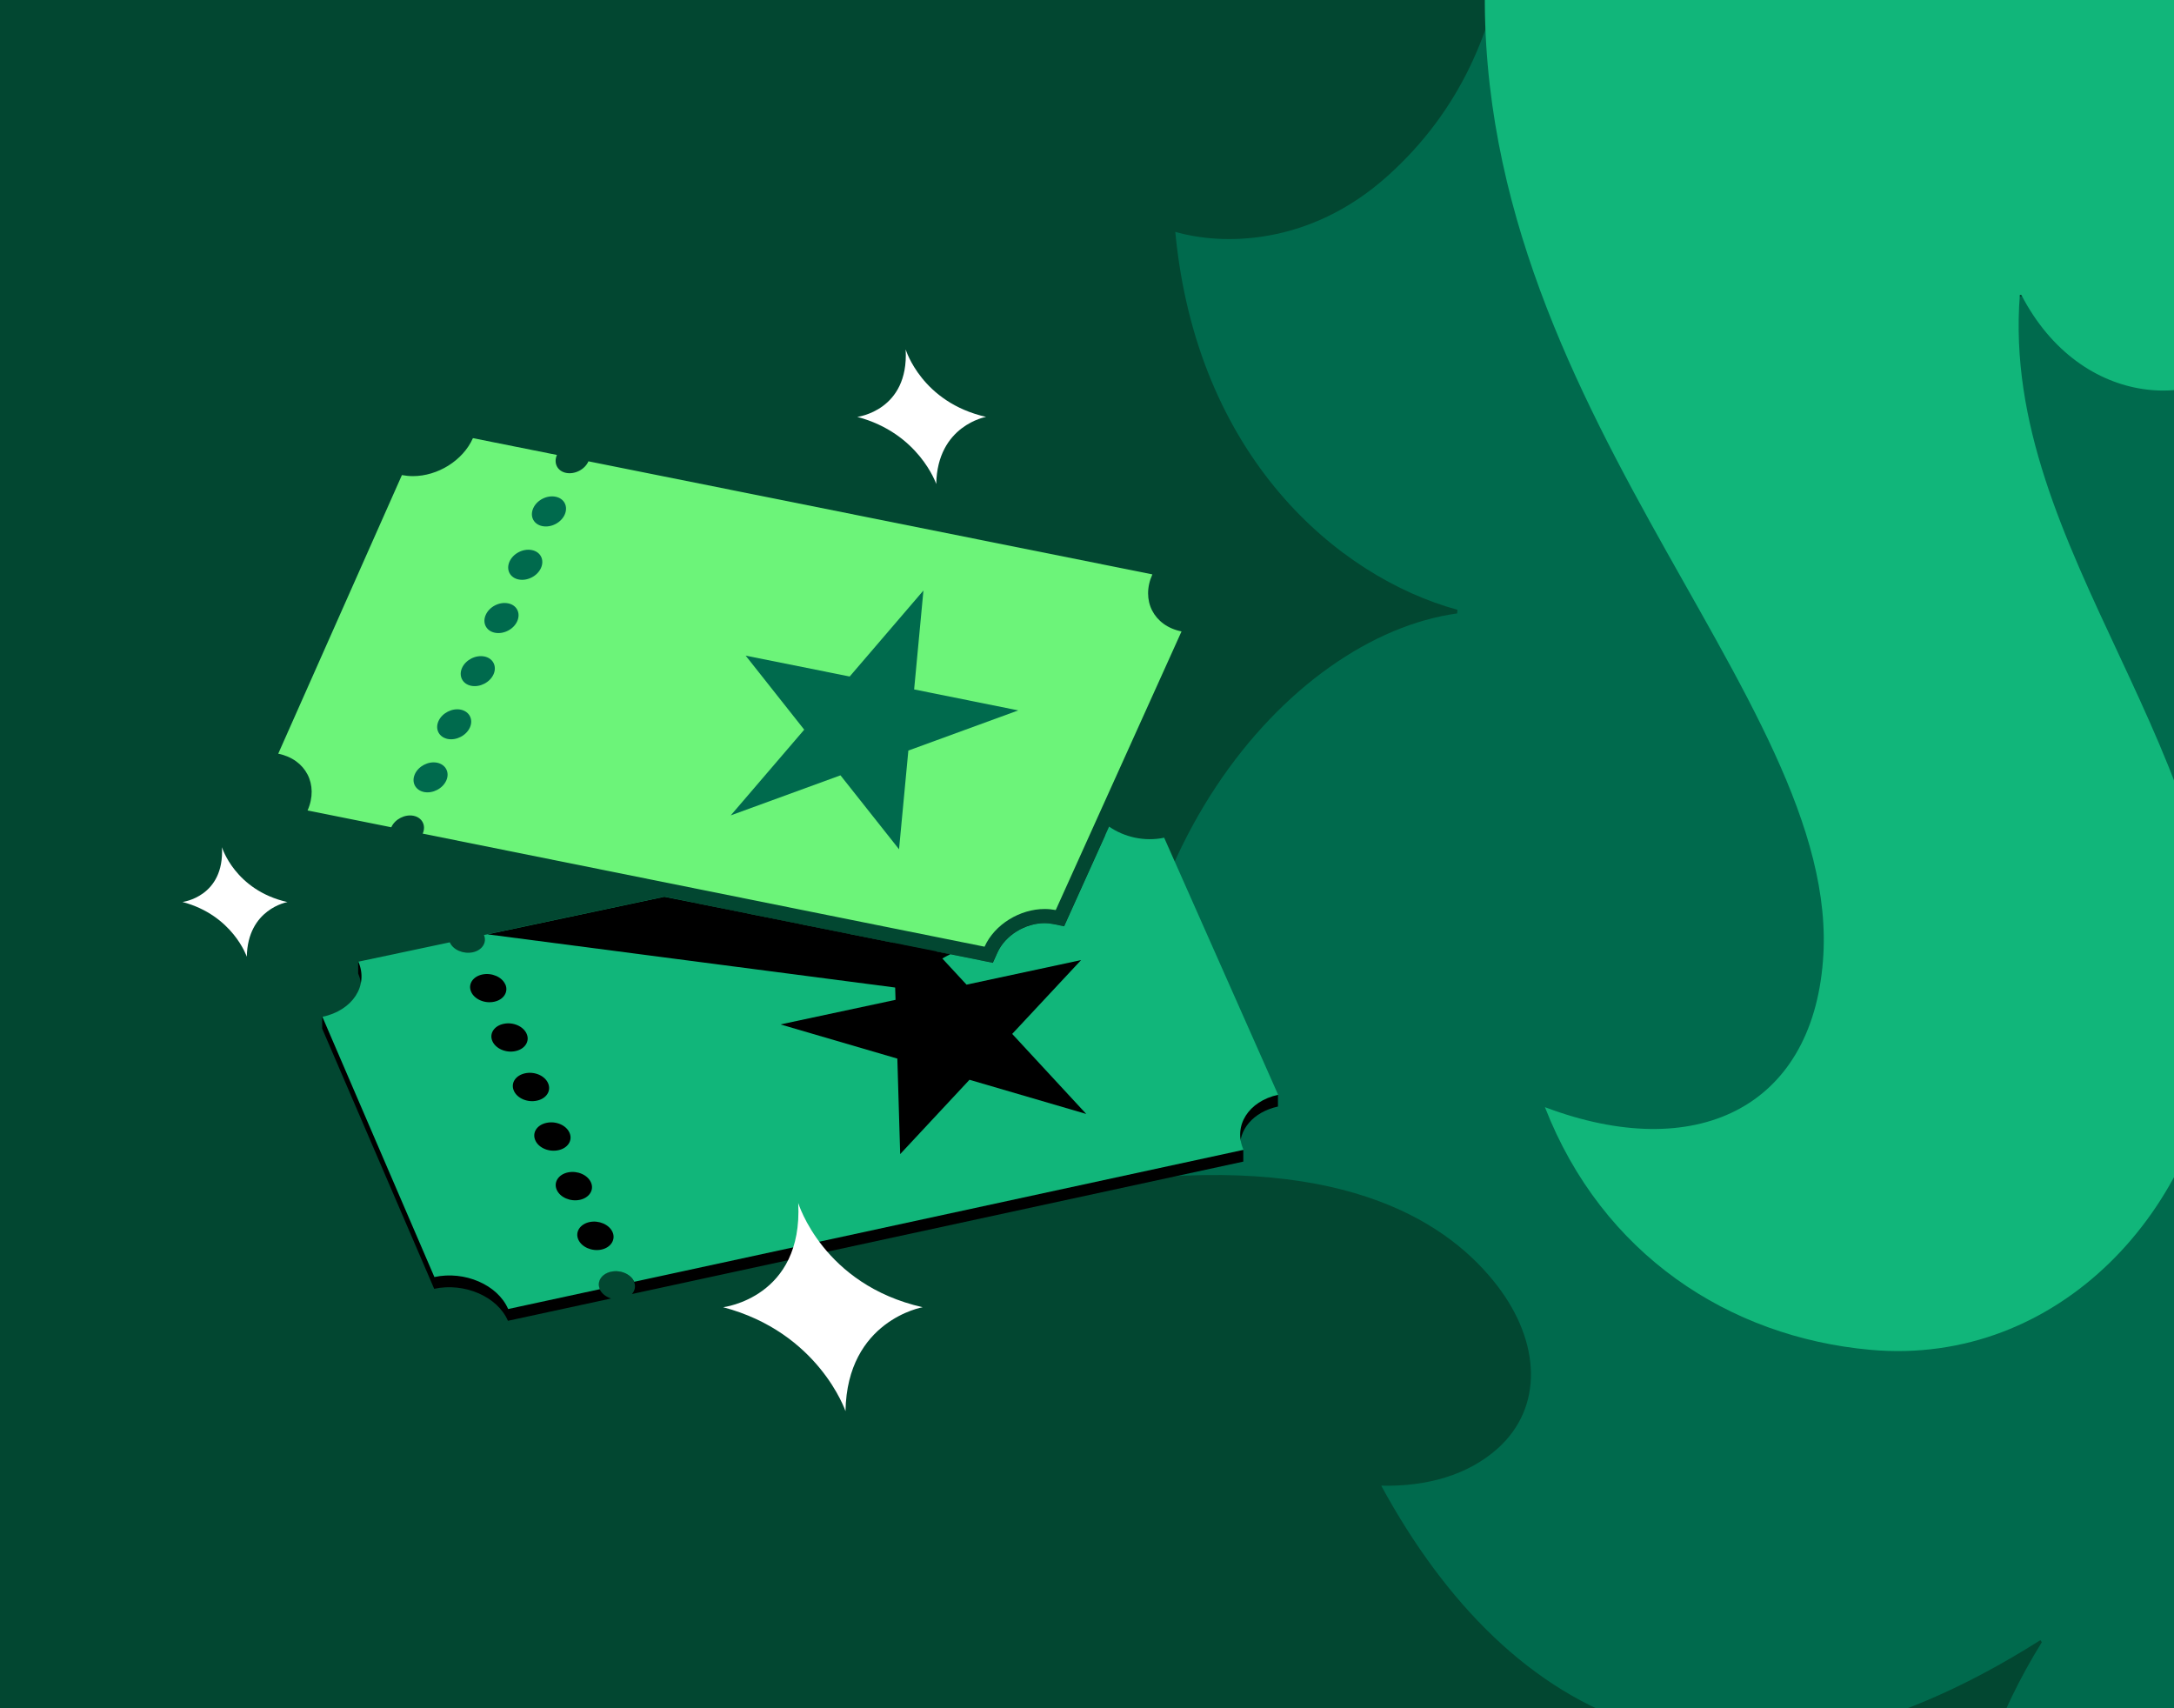
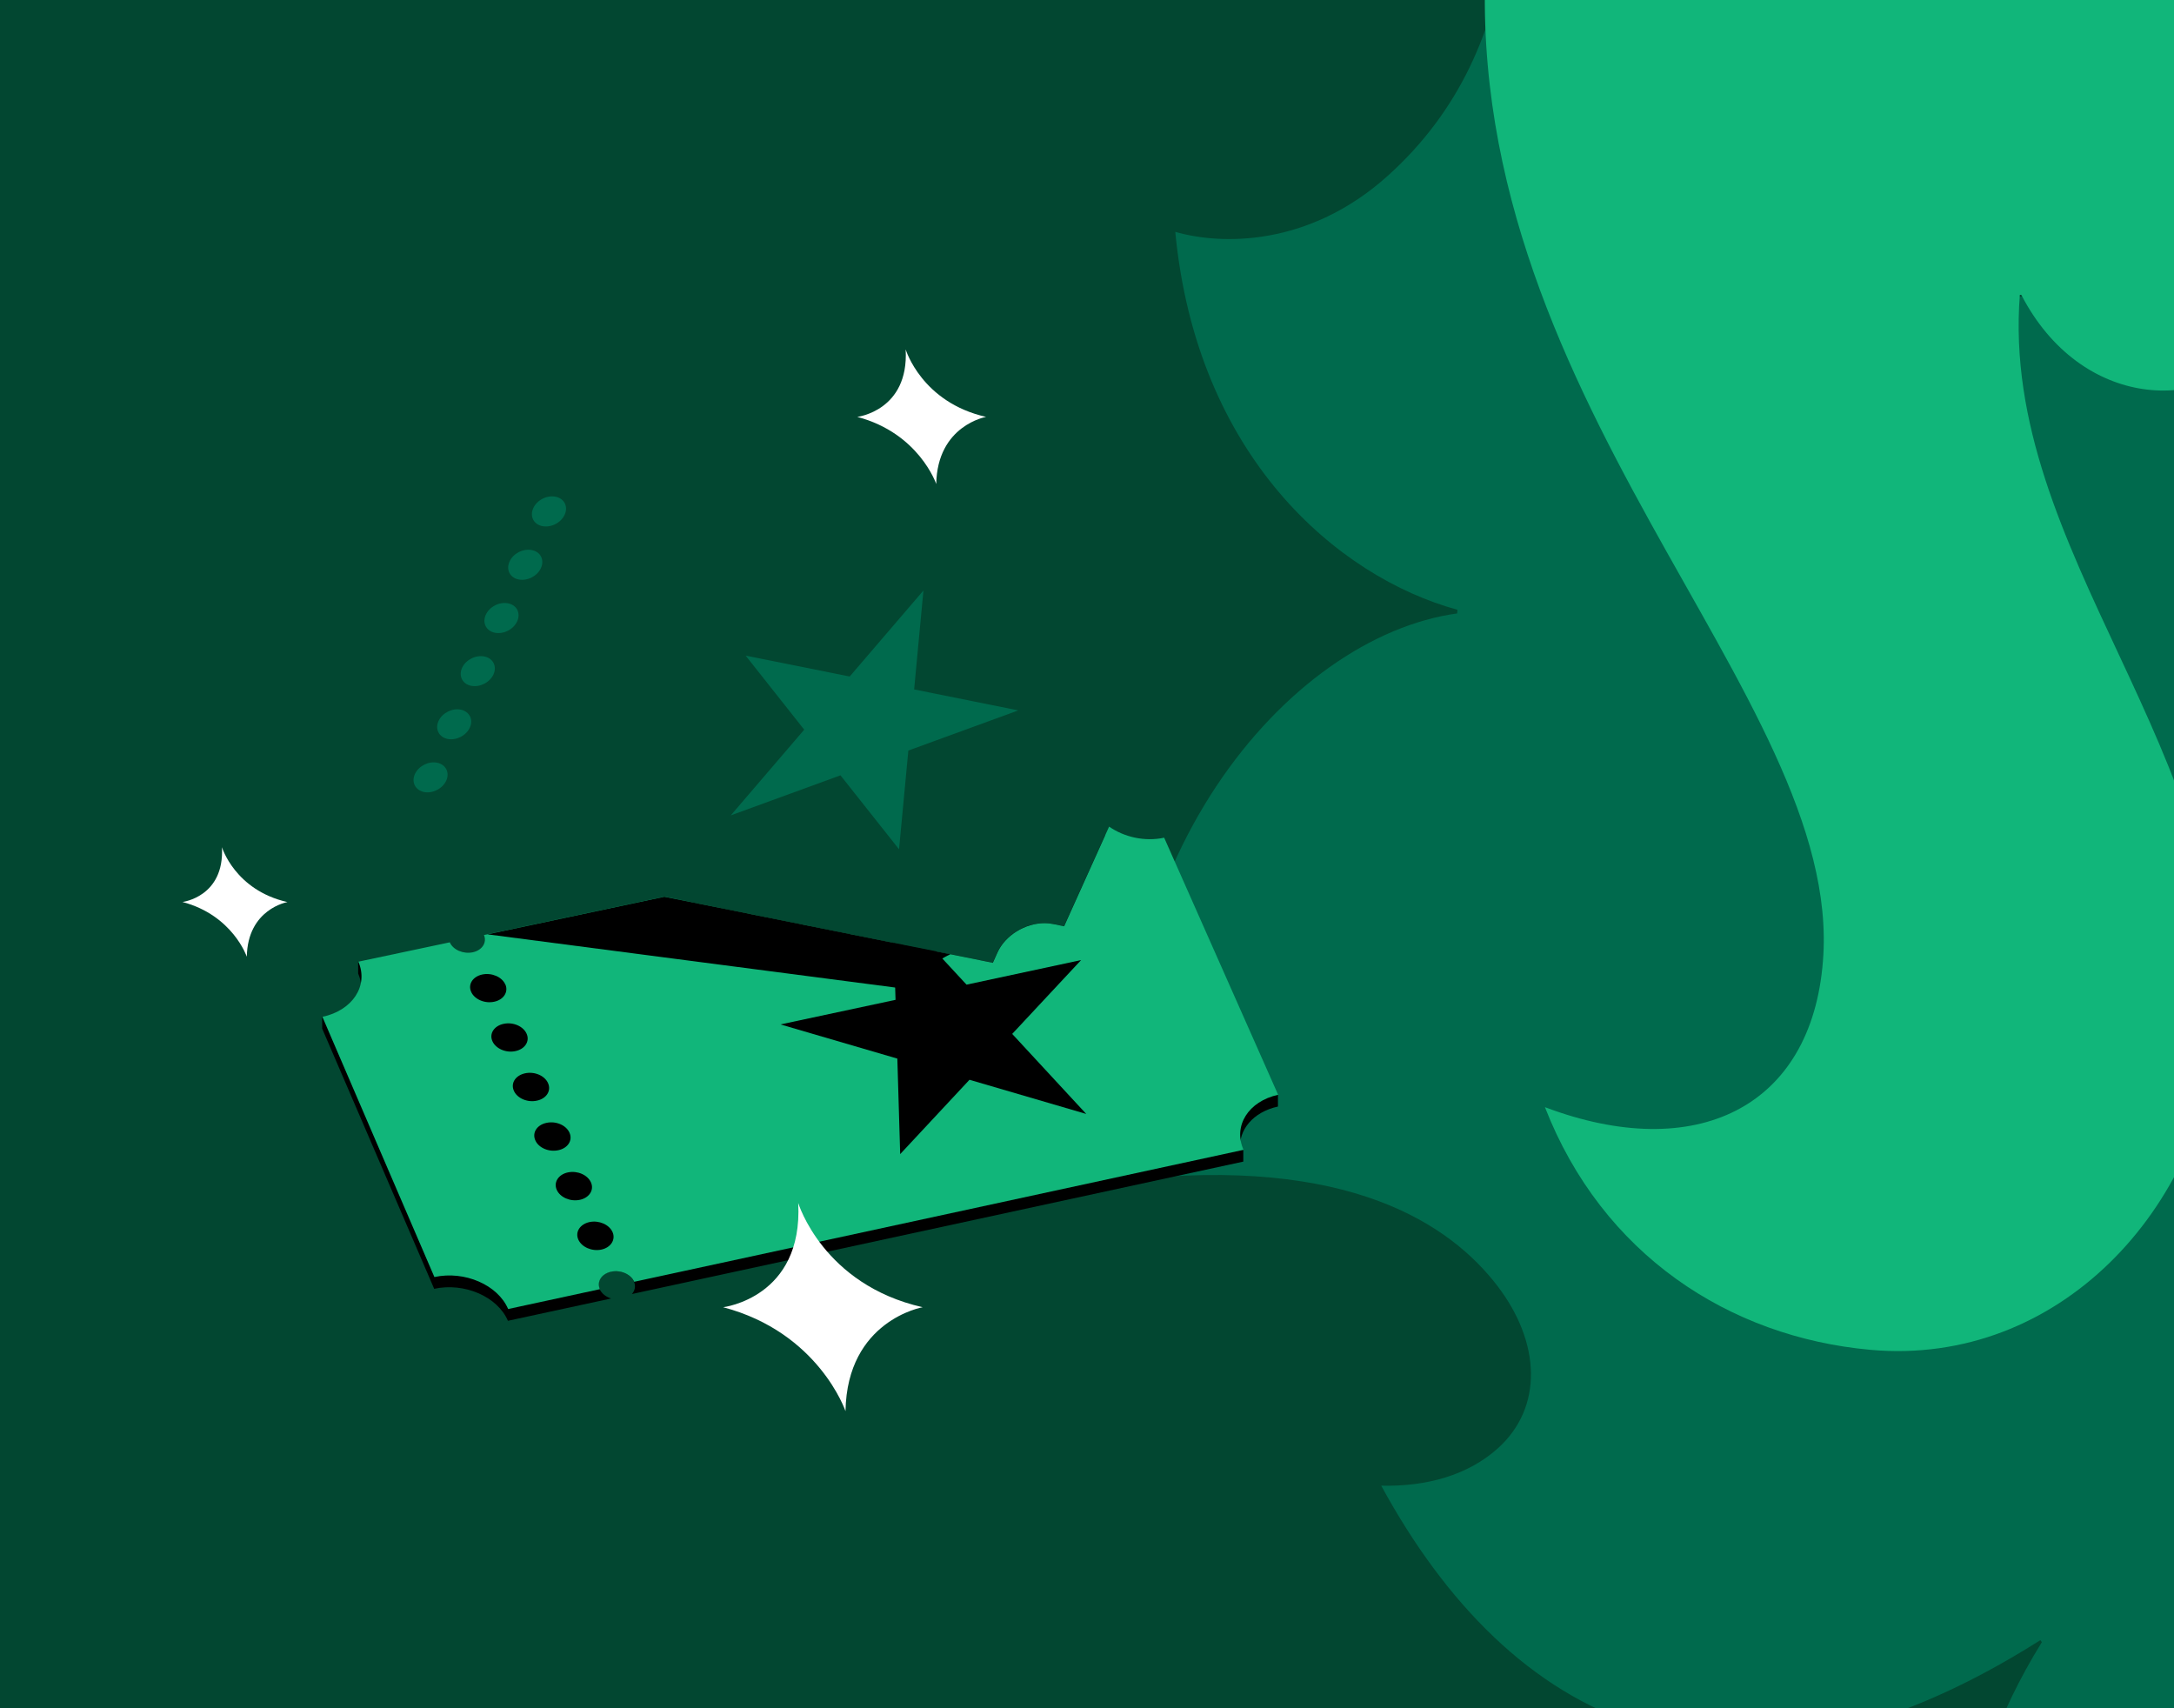
<svg xmlns="http://www.w3.org/2000/svg" width="560" height="440" viewBox="0 0 560 440" fill="none">
  <rect x="0" y="0" width="560" height="440" fill="#808080" stroke="none" />
  <g clip-path="url(#clip0_120_797)">
    <rect width="560" height="440" fill="#024731" />
    <g clip-path="url(#clip1_120_797)">
      <path d="M611.172 -13.501C586.768 -13.501 563.375 3.917 560.797 37.044C559.296 56.331 565.482 78.239 581.564 89.03C568.021 106.057 536.735 105.142 521.743 76.194L519.926 76.499C514.886 141.248 574.822 192.963 569.447 261.999C565.966 306.71 531.355 345.769 483.791 341.454C448.414 338.243 416.324 325.06 401.91 287.999C439.67 302.275 469.059 280.684 471.942 243.675C477.264 176.694 378.786 101.4 387.616 -12.703C384.608 7.274 376.456 28.241 357.427 45.327C337.069 63.605 314.548 63.127 302.741 59.723C308.227 117.51 344.44 148.578 375.431 157.067L375.35 158.006C331.849 163.973 281.837 222.139 289.91 304.001C347.617 297.55 373.604 315.489 385.626 331.095C396.913 345.748 397.553 362.525 385.814 373.066C378.146 379.95 367.486 382.952 355.79 382.671C388.688 443.112 444.419 473.883 525.569 422.462L525.965 422.975C479.972 497.239 515.126 574.617 574.669 600.353C574.537 558.456 607.078 539.155 635.63 556.402C637.022 579.071 639.026 600.449 661.545 629.682C671.364 642.429 684.063 652.587 701.872 657.499L701.872 34.845C677.839 4.309 647.571 -13.501 611.172 -13.501Z" fill="#006A4D" />
      <path d="M571.277 265.094C576.792 194.379 515.12 142.252 520.292 75.929L520.678 75.963C536.062 105.615 568.165 106.552 582.062 89.112C565.56 78.058 559.212 55.616 560.753 35.861C563.398 1.928 587.402 -15.913 612.444 -15.913C649.794 -15.913 680.853 2.33 705.513 33.609L705.513 -190.001L500.623 -190.001C450.552 -162.945 403.478 -103.477 387.978 -43.857C386.463 -38.03 385.251 -32.203 384.366 -26.404C383.793 -22.65 383.343 -18.907 383.053 -15.186C383.051 -15.156 383.049 -15.126 383.047 -15.095C373.986 101.782 475.037 178.907 469.575 247.517C466.618 285.425 436.706 299.802 397.959 285.179C412.75 323.141 445.433 344.384 481.734 347.673C530.541 352.093 567.704 310.892 571.277 265.094Z" fill="#11B67A" />
      <g clip-path="url(#clip2_120_797)">
-         <path d="M296.841 147.944L151.577 118.823C150.648 120.926 148.081 122.246 145.831 121.806C143.582 121.366 142.53 119.288 143.459 117.185L121.82 112.857C119.228 118.676 112.7 122.637 106.367 122.637C105.413 122.637 104.46 122.54 103.531 122.368L71.671 194.132C78.786 195.575 82.16 202.104 79.226 208.754L100.792 213.082C101.721 211.004 104.289 209.683 106.514 210.124C108.739 210.564 109.815 212.618 108.885 214.72L253.612 243.842C256.203 238.071 262.756 234.135 269.089 234.135C270.043 234.135 271.021 234.232 271.95 234.403L304.348 162.639C297.184 161.197 293.834 154.619 296.841 147.944Z" fill="#6CF479" />
        <path d="M327.867 281.984L299.846 218.827C294.344 220.001 288.5 218.411 284.637 215.184L275.272 235.894L274.074 238.559L271.213 237.972C270.529 237.826 269.795 237.752 269.062 237.752C264 237.752 258.89 240.931 256.91 245.308L255.711 247.973L252.851 247.386L178.519 232.422L127.368 243.278L122.502 246.824L115.411 245.821L96.901 249.758L96.804 249.66L92.256 247.679V250.736C94.407 255.724 92.133 260.81 87.121 263.475L82.989 261.885V264.942L111.841 331.962C119.641 330.275 128.15 333.967 130.84 340.202L157.418 334.456C156.098 334.041 154.973 333.185 154.459 332.036C153.604 330.08 154.9 328.075 157.345 327.537C159.79 326.999 162.455 328.172 163.311 330.129C163.8 331.278 163.555 332.427 162.773 333.307L320.262 299.198V296.142H319.456C318.942 291.08 322.781 286.41 329.187 285.016V281.96H327.818L327.867 281.984Z" fill="black" />
        <path d="M329.244 282.01L299.878 215.771C294.841 216.847 289.535 215.6 285.696 212.911L275.304 235.919L274.106 238.584L271.245 237.997C270.561 237.851 269.827 237.777 269.094 237.777C264.032 237.777 258.922 240.956 256.941 245.333L255.743 247.998L252.883 247.411L171.142 230.956L124.661 240.834C125.492 242.765 124.196 244.77 121.776 245.284C119.331 245.797 116.69 244.648 115.858 242.717L92.312 247.705C94.977 253.891 90.845 260.248 83.045 261.911L111.897 328.931C119.697 327.244 128.206 330.936 130.896 337.171L154.516 332.061C153.66 330.105 154.956 328.1 157.401 327.562C159.846 327.024 162.511 328.198 163.367 330.154L320.319 296.167C317.58 289.981 321.59 283.648 329.244 281.985V282.01Z" fill="#11B67A" />
        <path d="M130.158 253.57C129.327 251.638 126.662 250.489 124.241 251.003C121.796 251.516 120.5 253.521 121.356 255.453C122.187 257.384 124.853 258.558 127.298 258.02C129.743 257.506 131.014 255.502 130.183 253.57H130.158Z" fill="black" />
        <path d="M135.662 266.284C134.83 264.352 132.165 263.179 129.72 263.716C127.275 264.23 125.979 266.235 126.835 268.167C127.666 270.098 130.331 271.272 132.776 270.734C135.222 270.22 136.517 268.215 135.662 266.284Z" fill="black" />
        <path d="M141.186 279.024C140.355 277.068 137.689 275.919 135.244 276.457C132.799 276.995 131.503 278.975 132.359 280.931C133.19 282.888 135.856 284.037 138.301 283.499C140.746 282.985 142.042 280.98 141.186 279.024Z" fill="black" />
        <path d="M146.709 291.787C145.878 289.831 143.213 288.682 140.768 289.22C138.322 289.733 137.027 291.738 137.882 293.694C138.714 295.65 141.379 296.799 143.824 296.262C146.269 295.748 147.565 293.743 146.709 291.787Z" fill="black" />
        <path d="M152.233 304.574C151.377 302.618 148.736 301.468 146.291 301.982C143.846 302.495 142.55 304.525 143.406 306.456C144.262 308.413 146.903 309.562 149.348 309.048C151.793 308.535 153.089 306.505 152.233 304.574Z" fill="black" />
        <path d="M157.79 317.363C156.935 315.407 154.27 314.257 151.849 314.771C149.404 315.309 148.108 317.314 148.964 319.27C149.819 321.226 152.485 322.375 154.905 321.862C157.326 321.348 158.646 319.319 157.79 317.363Z" fill="black" />
        <path d="M216.498 199.705L231.584 218.752L233.981 193.323L262.295 182.98L235.472 177.577L237.868 152.099L218.87 174.251L192.071 168.872L207.158 187.944L188.233 210.023L216.498 199.705Z" fill="#006A4D" />
        <path d="M143.095 127.939C140.846 127.499 138.278 128.819 137.349 130.922C136.42 133.025 137.471 135.079 139.721 135.519C141.97 135.959 144.538 134.638 145.467 132.536C146.396 130.433 145.345 128.379 143.095 127.939Z" fill="#006A4D" />
        <path d="M136.986 141.681C134.737 141.241 132.17 142.561 131.24 144.664C130.311 146.767 131.363 148.82 133.612 149.261C135.862 149.701 138.429 148.38 139.358 146.278C140.287 144.175 139.236 142.121 136.986 141.681Z" fill="#006A4D" />
        <path d="M130.866 155.399C128.617 154.959 126.05 156.279 125.12 158.382C124.191 160.46 125.243 162.538 127.492 162.979C129.742 163.419 132.309 162.098 133.238 159.996C134.167 157.893 133.116 155.839 130.866 155.399Z" fill="#006A4D" />
        <path d="M124.758 169.09C122.508 168.65 119.941 169.97 119.012 172.049C118.082 174.127 119.134 176.205 121.383 176.645C123.633 177.085 126.2 175.765 127.129 173.687C128.059 171.608 127.007 169.53 124.758 169.09Z" fill="#006A4D" />
        <path d="M118.669 182.782C116.444 182.342 113.877 183.662 112.948 185.74C112.019 187.819 113.07 189.873 115.32 190.337C117.545 190.777 120.112 189.457 121.041 187.379C121.97 185.3 120.919 183.246 118.669 182.782Z" fill="#006A4D" />
        <path d="M112.583 196.45C110.358 196.01 107.791 197.33 106.862 199.408C105.932 201.487 106.984 203.541 109.233 204.005C111.458 204.445 114.026 203.125 114.955 201.047C115.884 198.968 114.833 196.914 112.583 196.45Z" fill="#006A4D" />
        <path d="M233.318 90.068C233.318 90.068 237.426 103.639 254.004 107.38C254.004 107.38 241.436 109.556 241.167 124.667C241.167 124.667 236.741 111.585 220.824 107.38C220.824 107.38 234.125 105.79 233.294 90.068H233.318Z" fill="white" />
        <path d="M57.172 218.217C57.172 218.217 60.522 229.293 74.043 232.35C74.043 232.35 63.773 234.11 63.578 246.434C63.578 246.434 59.959 235.748 47 232.325C47 232.325 57.856 231.029 57.172 218.217Z" fill="white" />
        <path d="M205.616 309.859C205.616 309.859 211.973 330.887 237.671 336.706C237.671 336.706 218.184 340.056 217.793 363.48C217.793 363.48 210.922 343.21 186.275 336.706C186.275 336.706 206.887 334.261 205.616 309.883V309.859Z" fill="white" />
        <path d="M171.134 230.979L125.581 240.661L235.783 255.039C237.299 250.955 240.746 247.63 244.805 245.796L171.134 230.979Z" fill="black" />
        <path d="M278.483 247.288L248.97 253.621L241.024 245.039L230.241 242.887L230.681 257.533L201.046 263.866L231.146 272.668L231.879 297.266L249.728 278.121L279.803 286.923L260.731 266.311L278.483 247.288Z" fill="black" />
      </g>
    </g>
  </g>
  <defs>
    <clipPath id="clip0_120_797">
      <rect width="560" height="440" fill="white" />
    </clipPath>
    <clipPath id="clip1_120_797">
      <rect width="560" height="444" fill="white" transform="translate(0 -2)" />
    </clipPath>
    <clipPath id="clip2_120_797">
      <rect width="288" height="288" fill="white" transform="translate(47 76)" />
    </clipPath>
  </defs>
</svg>